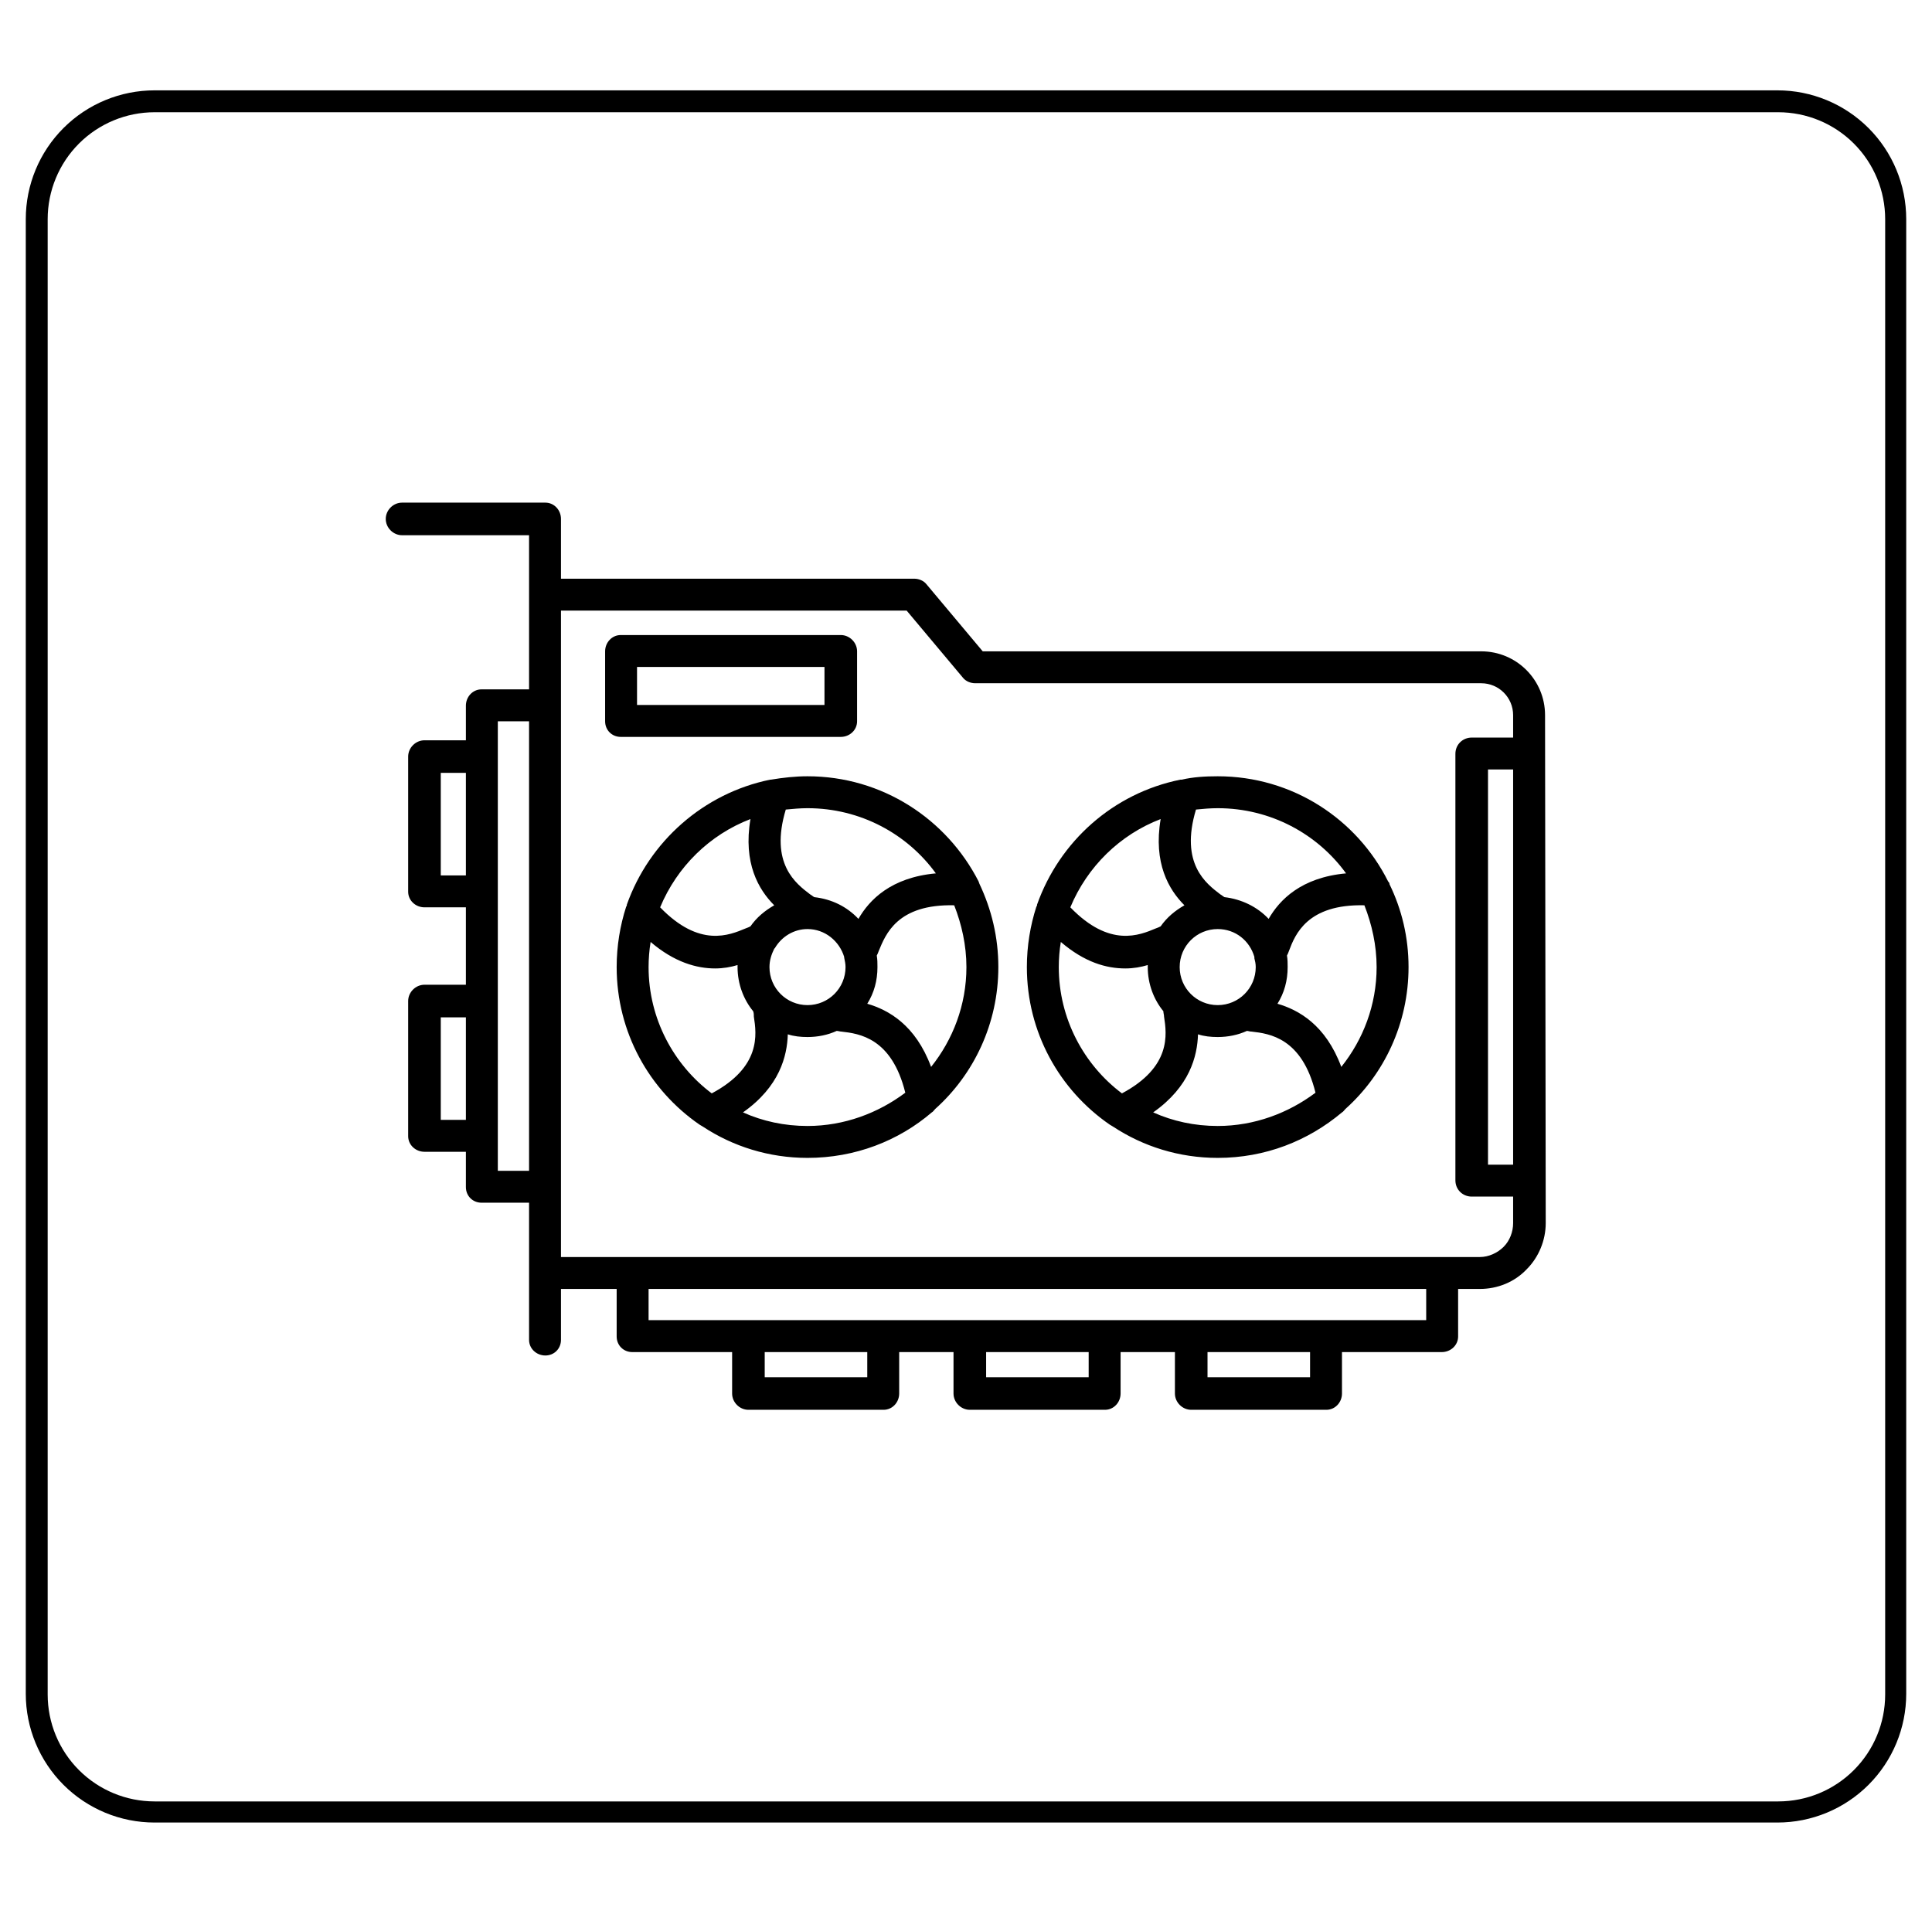
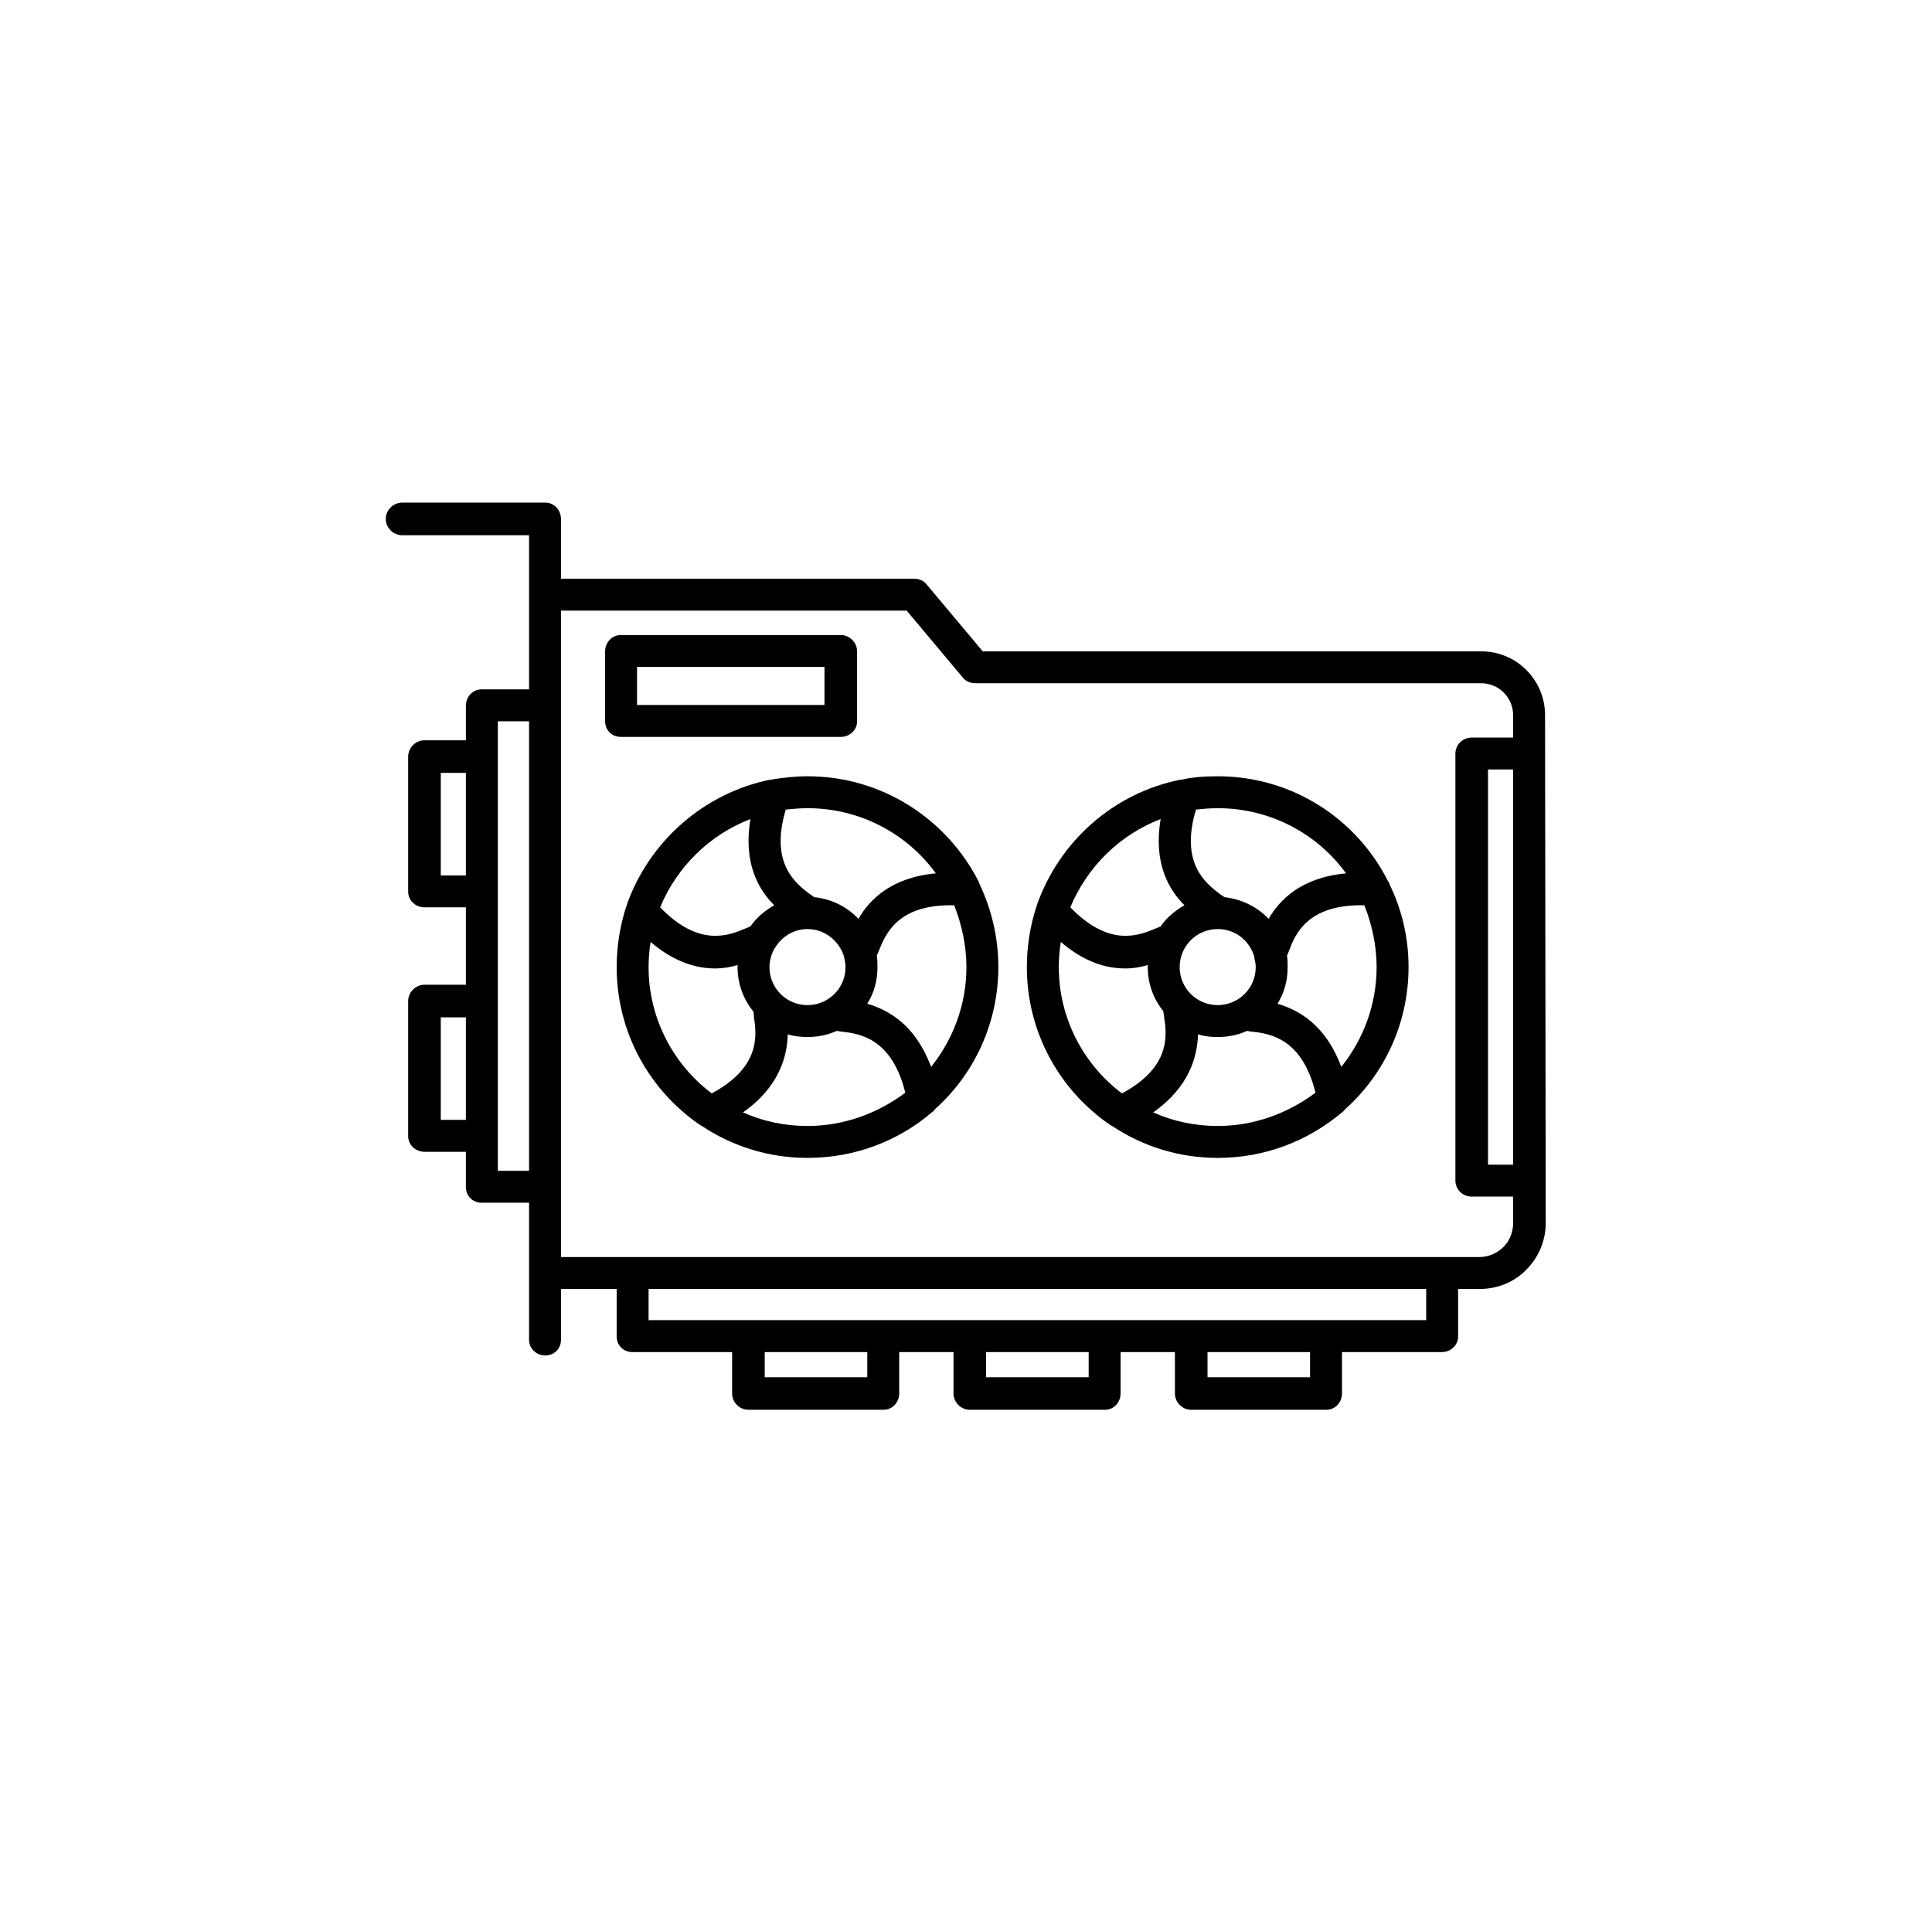
<svg xmlns="http://www.w3.org/2000/svg" version="1.0" preserveAspectRatio="xMidYMid meet" height="1486" viewBox="0 0 1125 1114.5" zoomAndPan="magnify" width="1500">
  <defs>
    <clipPath id="8a203b5263">
-       <path clip-rule="nonzero" d="M 15.012 52.617 L 1110 52.617 L 1110 1061.664 L 15.012 1061.664 Z M 15.012 52.617" />
-     </clipPath>
+       </clipPath>
    <clipPath id="bbbb8ea32f">
      <path clip-rule="nonzero" d="M 1109.988 127.582 L 1109.988 986.418 C 1109.988 1006.301 1102.09 1025.367 1088.031 1039.426 C 1073.973 1053.484 1054.902 1061.383 1035.023 1061.383 L 89.977 1061.383 C 70.098 1061.383 51.027 1053.484 36.969 1039.426 C 22.91 1025.367 15.012 1006.301 15.012 986.418 L 15.012 127.582 C 15.012 107.699 22.91 88.633 36.969 74.574 C 51.027 60.516 70.098 52.617 89.977 52.617 L 1035.023 52.617 C 1054.902 52.617 1073.973 60.516 1088.031 74.574 C 1102.09 88.633 1109.988 107.699 1109.988 127.582 Z M 1109.988 127.582" />
    </clipPath>
    <clipPath id="c8fab381ff">
      <path clip-rule="nonzero" d="M 224.625 292.613 L 900.074 292.613 L 900.074 821.129 L 224.625 821.129 Z M 224.625 292.613" />
    </clipPath>
  </defs>
  <g clip-path="url(#8a203b5263)">
    <g clip-path="url(#bbbb8ea32f)">
      <path stroke-miterlimit="4" stroke-opacity="1" stroke-width="34" stroke="#000000" d="M 1460.623 99.998 L 1460.623 1245.627 C 1460.623 1272.149 1450.087 1297.582 1431.333 1316.335 C 1412.58 1335.089 1387.142 1345.624 1360.619 1345.624 L 99.997 1345.624 C 73.48 1345.624 48.041 1335.089 29.288 1316.335 C 10.535 1297.582 -0.001 1272.149 -0.001 1245.627 L -0.001 99.998 C -0.001 73.476 10.535 48.043 29.288 29.289 C 48.041 10.536 73.48 0 99.997 0 L 1360.619 0 C 1387.142 0 1412.58 10.536 1431.333 29.289 C 1450.087 48.043 1460.623 73.476 1460.623 99.998 Z M 1460.623 99.998" stroke-linejoin="miter" fill="none" transform="matrix(0.75, 0, 0, 0.75, 15.013, 52.617)" stroke-linecap="butt" />
    </g>
  </g>
  <g clip-path="url(#c8fab381ff)">
    <path fill-rule="evenodd" fill-opacity="1" d="M 317.559 789.391 C 312.418 789.391 308.07 785.434 308.07 780.293 L 308.07 700.414 L 280.387 700.414 C 275.246 700.414 271.289 696.461 271.289 691.32 L 271.289 670.758 L 247.168 670.758 C 242.027 670.758 237.676 666.801 237.676 661.66 L 237.676 582.969 C 237.676 577.828 242.027 573.48 247.168 573.48 L 271.289 573.48 L 271.289 528.398 L 247.168 528.398 C 242.027 528.398 237.676 524.445 237.676 519.305 L 237.676 440.613 C 237.676 435.469 242.027 431.121 247.168 431.121 L 271.289 431.121 L 271.289 410.953 C 271.289 405.812 275.246 401.461 280.387 401.461 L 308.07 401.461 L 308.07 311.699 L 234.117 311.699 C 228.977 311.699 224.625 307.348 224.625 302.207 C 224.625 297.066 228.977 292.719 234.117 292.719 L 317.559 292.719 C 322.699 292.719 326.656 297.066 326.656 302.207 L 326.656 337.008 L 532.297 337.008 C 535.062 337.008 537.832 338.191 539.414 340.168 L 572.238 379.316 L 862.504 379.316 C 883.07 379.316 899.68 395.926 899.68 416.488 L 900.074 712.277 C 900.074 722.164 896.117 732.051 889 739.168 C 881.883 746.68 871.996 750.637 861.715 750.637 L 849.059 750.637 L 849.059 778.316 C 849.059 783.457 844.707 787.41 839.566 787.41 L 781.434 787.41 L 781.434 811.535 C 781.434 816.676 777.48 821.023 772.34 821.023 L 693.645 821.023 C 688.504 821.023 684.152 816.676 684.152 811.535 L 684.152 787.41 L 652.516 787.41 L 652.516 811.535 C 652.516 816.676 648.559 821.023 643.418 821.023 L 564.723 821.023 C 559.582 821.023 555.23 816.676 555.23 811.535 L 555.23 787.41 L 523.594 787.41 L 523.594 811.535 C 523.594 816.676 519.641 821.023 514.5 821.023 L 435.801 821.023 C 430.66 821.023 426.312 816.676 426.312 811.535 L 426.312 787.41 L 368.18 787.41 C 363.039 787.41 359.082 783.457 359.082 778.316 L 359.082 750.637 L 326.656 750.637 L 326.656 780.293 C 326.656 785.434 322.699 789.391 317.559 789.391 Z M 326.656 355.594 L 326.656 732.051 L 861.715 732.051 C 866.855 732.051 871.996 729.676 875.555 726.117 C 879.113 722.559 881.09 717.418 881.09 712.277 L 881.09 696.855 L 856.969 696.855 C 851.828 696.855 847.477 692.902 847.477 687.367 L 847.477 439.031 C 847.477 433.492 851.828 429.539 856.969 429.539 L 881.09 429.539 L 881.09 416.488 C 881.09 406.207 872.785 397.902 862.504 397.902 L 567.887 397.902 C 565.117 397.902 562.352 396.719 560.77 394.742 L 527.945 355.594 Z M 866.461 678.27 L 881.09 678.27 L 881.09 448.125 L 866.461 448.125 Z M 489.586 429.145 L 361.457 429.145 C 356.316 429.145 352.359 425.188 352.359 420.047 L 352.359 379.316 C 352.359 374.176 356.316 369.828 361.457 369.828 L 489.586 369.828 C 494.727 369.828 499.078 374.176 499.078 379.316 L 499.078 420.047 C 499.078 425.188 494.727 429.145 489.586 429.145 Z M 370.945 410.559 L 480.094 410.559 L 480.094 388.414 L 370.945 388.414 Z M 703.133 802.043 L 762.848 802.043 L 762.848 787.41 L 703.133 787.41 Z M 574.215 802.043 L 633.93 802.043 L 633.93 787.41 L 574.215 787.41 Z M 445.293 802.043 L 505.008 802.043 L 505.008 787.41 L 445.293 787.41 Z M 377.668 768.824 L 830.473 768.824 L 830.473 750.637 L 377.668 750.637 Z M 655.285 563.988 C 644.211 563.988 631.555 560.43 617.715 548.566 C 616.922 553.312 616.527 558.453 616.527 563.199 C 616.527 593.25 631.16 620.141 653.305 636.75 C 682.176 621.328 679.406 602.348 677.824 592.066 C 677.824 590.879 677.43 590.086 677.43 588.902 C 671.895 582.18 668.332 573.082 668.332 563.199 C 668.332 562.801 668.332 562.406 668.332 562.012 C 664.379 563.199 660.027 563.988 655.285 563.988 Z M 603.477 528.004 C 603.875 527.609 603.875 527.211 603.875 526.816 C 616.922 490.043 648.164 461.965 687.316 454.055 C 687.316 454.055 687.711 454.055 688.105 454.055 C 694.828 452.473 701.949 452.078 709.066 452.078 C 752.566 452.078 790.137 476.992 808.328 513.371 C 808.723 513.77 809.117 514.164 809.117 514.953 C 816.234 529.586 820.191 545.797 820.191 563.199 C 820.191 596.02 805.953 625.676 783.414 645.844 C 782.621 646.637 782.227 647.426 781.434 647.82 C 761.664 664.43 736.75 674.316 709.066 674.316 C 686.523 674.316 665.566 667.594 648.164 656.125 C 647.375 655.73 646.98 655.336 646.188 654.941 C 616.922 634.773 597.941 601.16 597.941 563.199 C 597.941 550.938 599.918 539.074 603.477 528.004 Z M 623.25 528.398 C 646.188 552.125 663.59 544.613 673.078 540.656 C 674.266 540.262 675.055 539.867 675.848 539.473 C 679.406 534.332 684.152 530.375 689.688 527.211 C 680.594 518.117 671.496 502.695 675.848 476.992 C 652.121 486.086 633.137 504.672 623.25 528.398 Z M 697.598 602.348 C 697.203 615 692.852 632.793 671.496 647.82 C 682.965 652.961 695.621 655.73 709.066 655.73 C 730.422 655.73 750.195 648.219 766.012 636.355 C 758.102 604.324 739.121 601.949 728.84 600.766 C 727.652 600.766 726.863 600.367 726.07 600.367 C 720.93 602.742 714.996 603.93 709.066 603.93 C 705.113 603.93 701.156 603.531 697.598 602.348 Z M 743.867 584.551 C 756.125 588.109 771.945 596.809 781.039 621.328 C 793.695 605.508 801.605 585.344 801.605 563.199 C 801.605 550.543 798.836 538.285 794.484 527.211 C 761.266 526.422 754.148 544.215 750.59 553.707 C 750.195 554.895 749.797 555.684 749.402 556.477 C 749.797 558.848 749.797 560.824 749.797 563.199 C 749.797 571.105 747.82 578.223 743.867 584.551 Z M 730.422 558.059 C 730.422 557.66 730.422 557.266 730.422 557.266 C 727.652 547.777 719.348 541.055 709.066 541.055 C 696.809 541.055 686.922 550.938 686.922 563.199 C 686.922 575.457 696.809 585.344 709.066 585.344 C 721.324 585.344 731.211 575.457 731.211 563.199 C 731.211 561.219 730.816 559.637 730.422 558.059 Z M 738.727 535.121 C 745.055 524.051 757.707 511 783.809 508.625 C 767.199 485.691 739.91 470.664 709.066 470.664 C 704.715 470.664 700.367 471.059 696.41 471.457 C 686.922 503.09 702.344 514.559 710.648 520.887 C 711.438 521.281 712.23 522.07 713.02 522.469 C 722.906 523.652 732.004 528.004 738.727 535.121 Z M 416.426 563.988 C 405.746 563.988 392.699 560.43 378.855 548.566 C 378.066 553.312 377.668 558.453 377.668 563.199 C 377.668 593.25 392.301 620.141 414.449 636.75 C 443.316 621.328 440.547 602.348 438.965 592.066 C 438.965 590.879 438.965 590.086 438.57 588.902 C 433.035 582.18 429.477 573.082 429.477 563.199 C 429.477 562.801 429.477 562.406 429.477 562.012 C 425.52 563.199 421.172 563.988 416.426 563.988 Z M 364.621 528.004 C 365.016 527.609 365.016 527.211 365.016 526.816 C 378.066 490.043 409.703 461.965 448.457 454.055 L 448.852 454.055 C 455.973 452.871 463.09 452.078 470.207 452.078 C 513.707 452.078 551.277 476.992 569.863 513.371 C 569.863 513.77 570.258 514.164 570.258 514.559 C 577.379 529.586 581.332 545.797 581.332 563.199 C 581.332 596.02 567.094 625.676 544.555 645.844 C 543.762 646.637 543.367 647.426 542.578 647.82 C 523.199 664.43 497.891 674.316 470.207 674.316 C 447.668 674.316 426.707 667.594 409.309 656.125 C 408.516 655.73 408.121 655.336 407.328 654.941 C 378.066 634.773 359.082 601.16 359.082 563.199 C 359.082 550.938 361.059 539.074 364.621 528.004 Z M 384.395 528.398 C 407.328 552.125 424.73 544.613 434.223 540.656 C 435.406 540.262 436.199 539.867 436.988 539.473 C 440.547 534.332 445.293 530.375 450.832 527.211 C 441.734 518.117 432.641 502.695 436.988 476.992 C 413.262 486.086 394.277 504.672 384.395 528.398 Z M 458.738 602.348 C 458.344 615 453.992 632.793 432.641 647.82 C 444.105 652.961 456.762 655.73 470.207 655.73 C 491.562 655.73 511.336 648.219 527.152 636.355 C 519.246 604.324 500.262 601.949 489.98 600.766 C 489.191 600.766 488.004 600.367 487.211 600.367 C 482.07 602.742 476.141 603.93 470.207 603.93 C 466.254 603.93 462.297 603.531 458.738 602.348 Z M 505.008 584.551 C 517.266 588.109 533.086 596.809 542.18 621.328 C 554.836 605.508 562.746 585.344 562.746 563.199 C 562.746 550.543 559.977 538.285 555.629 527.211 C 522.41 526.422 515.688 544.215 511.73 553.707 C 511.336 554.895 510.941 555.684 510.543 556.477 C 510.941 558.848 510.941 560.824 510.941 563.199 C 510.941 571.105 508.961 578.223 505.008 584.551 Z M 499.867 535.121 C 506.195 524.051 518.848 511 544.949 508.625 C 528.34 485.691 501.055 470.664 470.207 470.664 C 465.859 470.664 461.902 471.059 457.555 471.457 C 448.062 503.09 463.484 514.559 471.789 520.887 C 472.582 521.281 473.371 522.07 474.164 522.469 C 484.445 523.652 493.145 528.004 499.867 535.121 Z M 470.207 541.055 C 462.297 541.055 455.18 545.402 451.227 552.125 L 450.832 552.52 C 449.25 555.684 448.062 559.242 448.062 563.199 C 448.062 575.457 457.949 585.344 470.207 585.344 C 482.469 585.344 492.352 575.457 492.352 563.199 C 492.352 561.219 491.957 559.637 491.562 557.66 L 491.562 557.266 C 488.793 548.172 480.488 541.055 470.207 541.055 Z M 271.289 652.172 L 271.289 592.461 L 256.66 592.461 L 256.66 652.172 Z M 289.879 582.574 L 289.879 681.828 L 308.07 681.828 L 308.07 420.047 L 289.879 420.047 Z M 271.289 509.812 L 271.289 450.102 L 256.66 450.102 L 256.66 509.812 Z M 271.289 509.812" fill="#000000" />
  </g>
</svg>